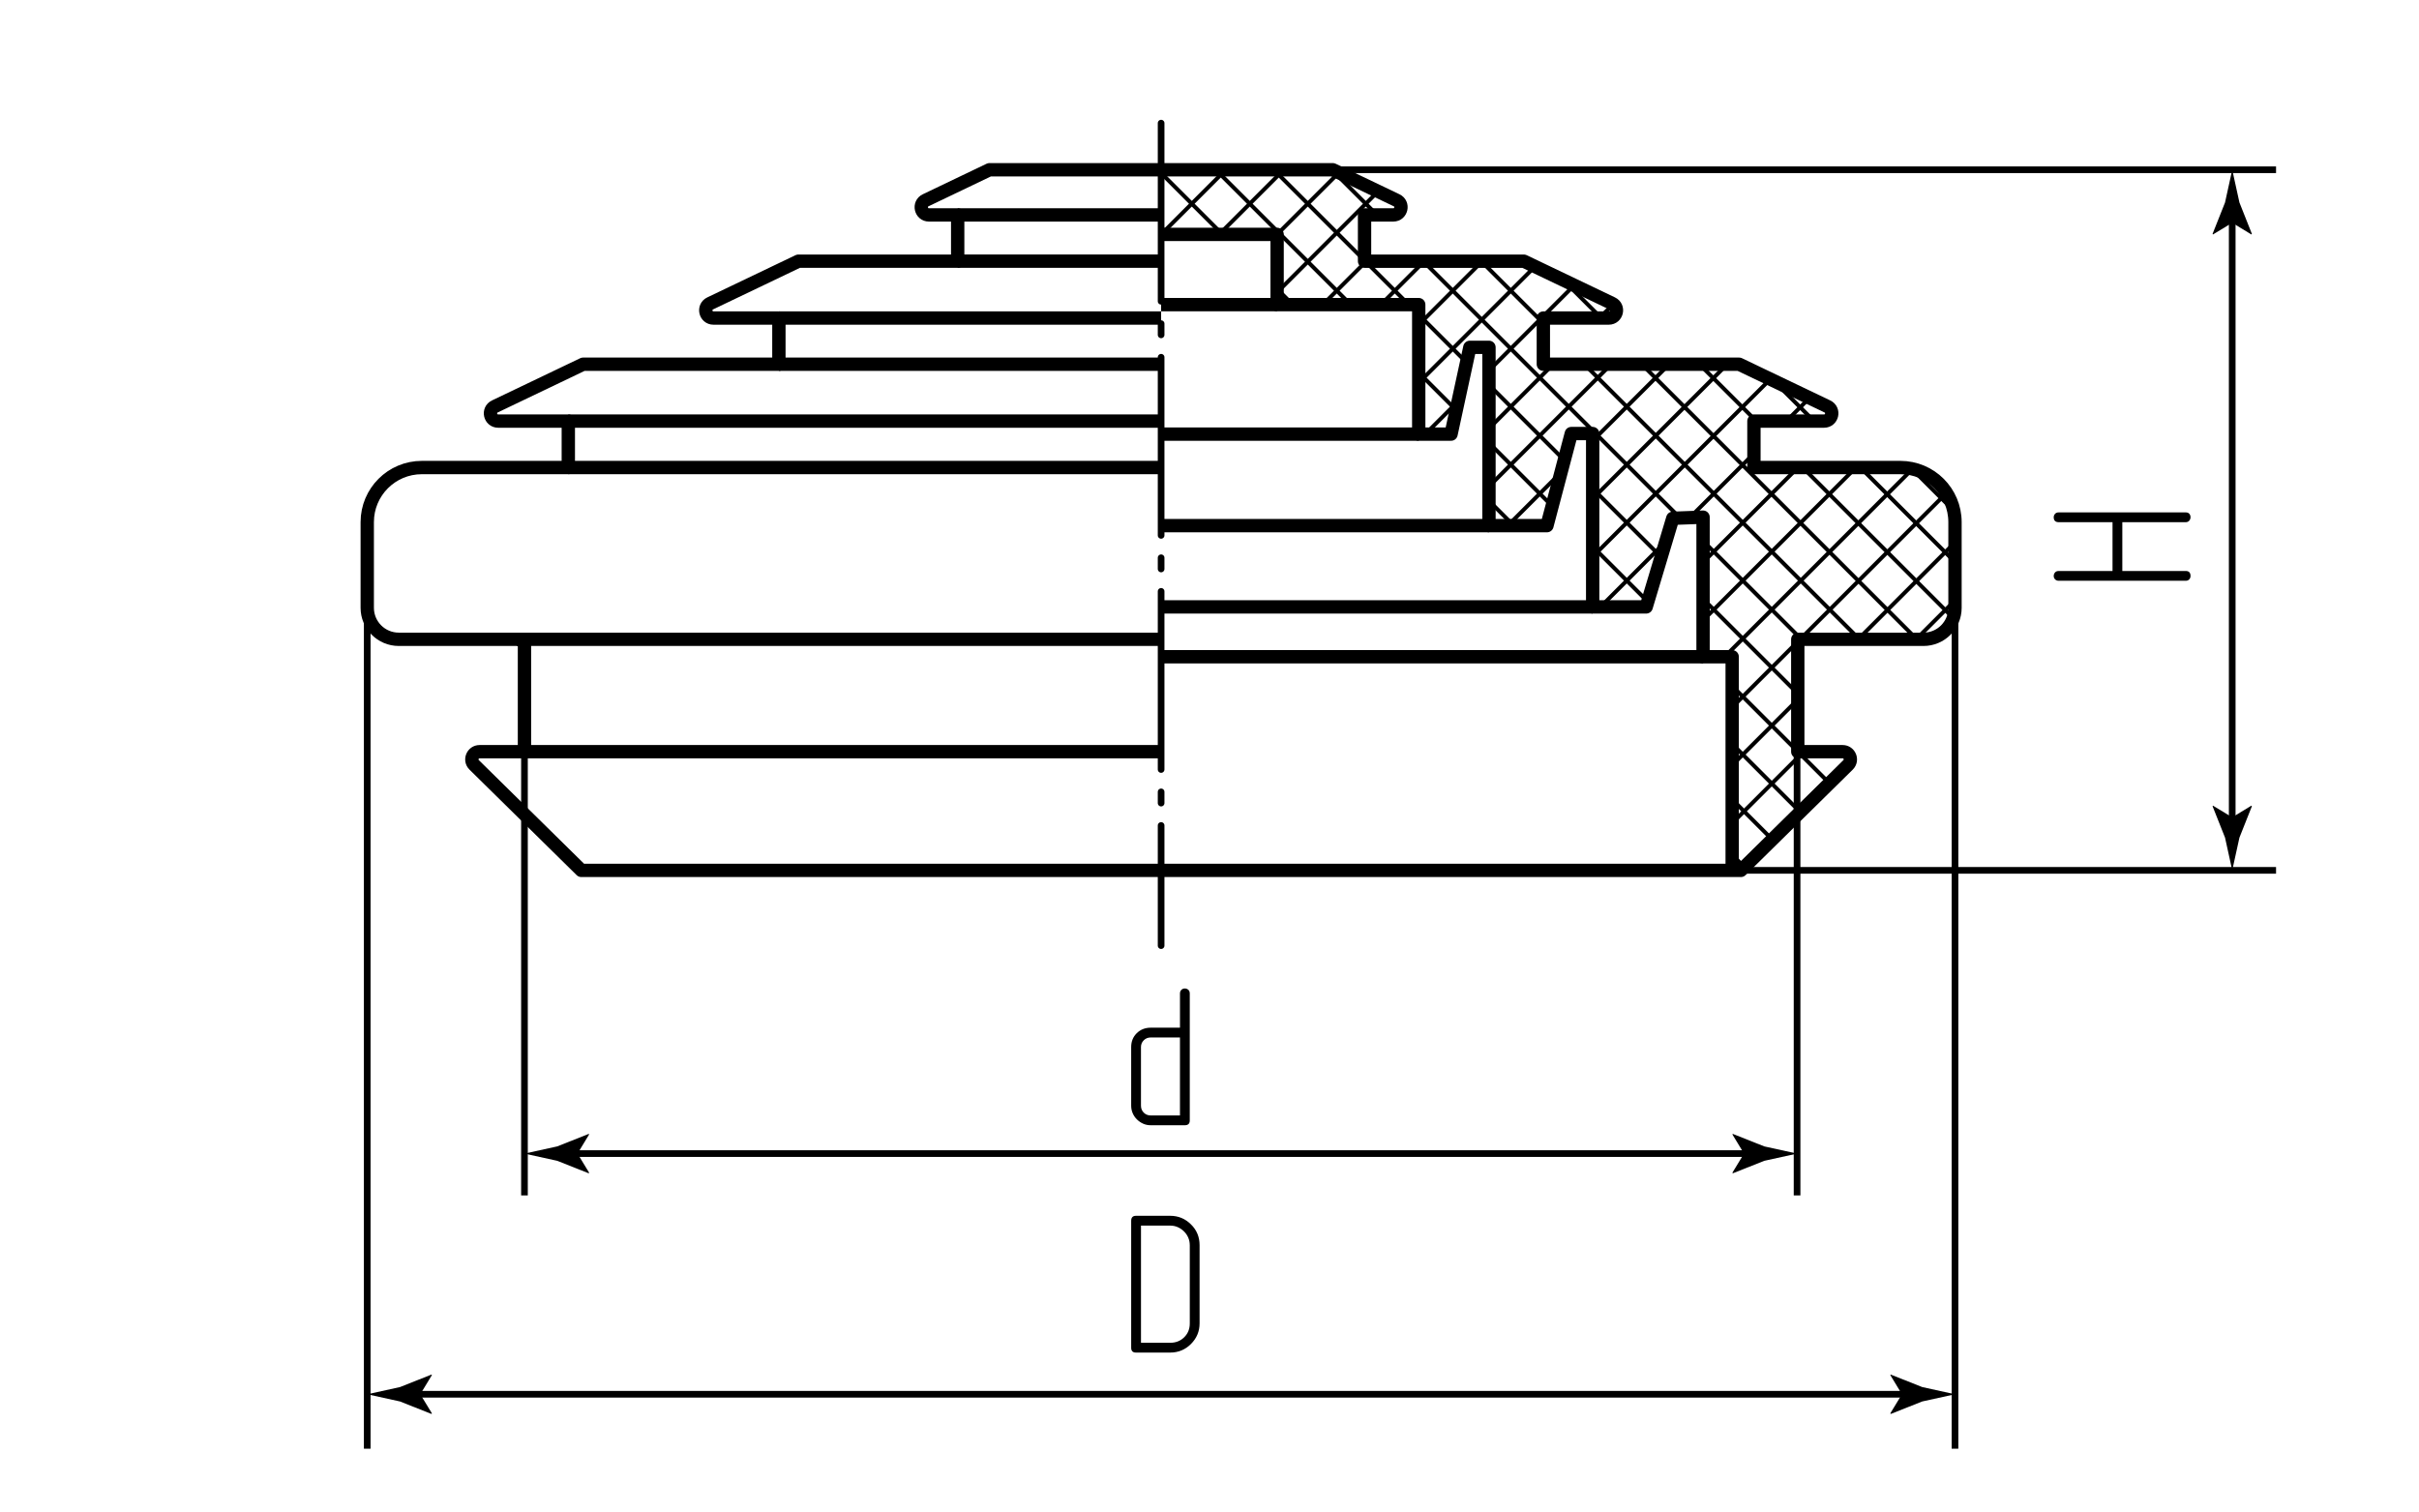
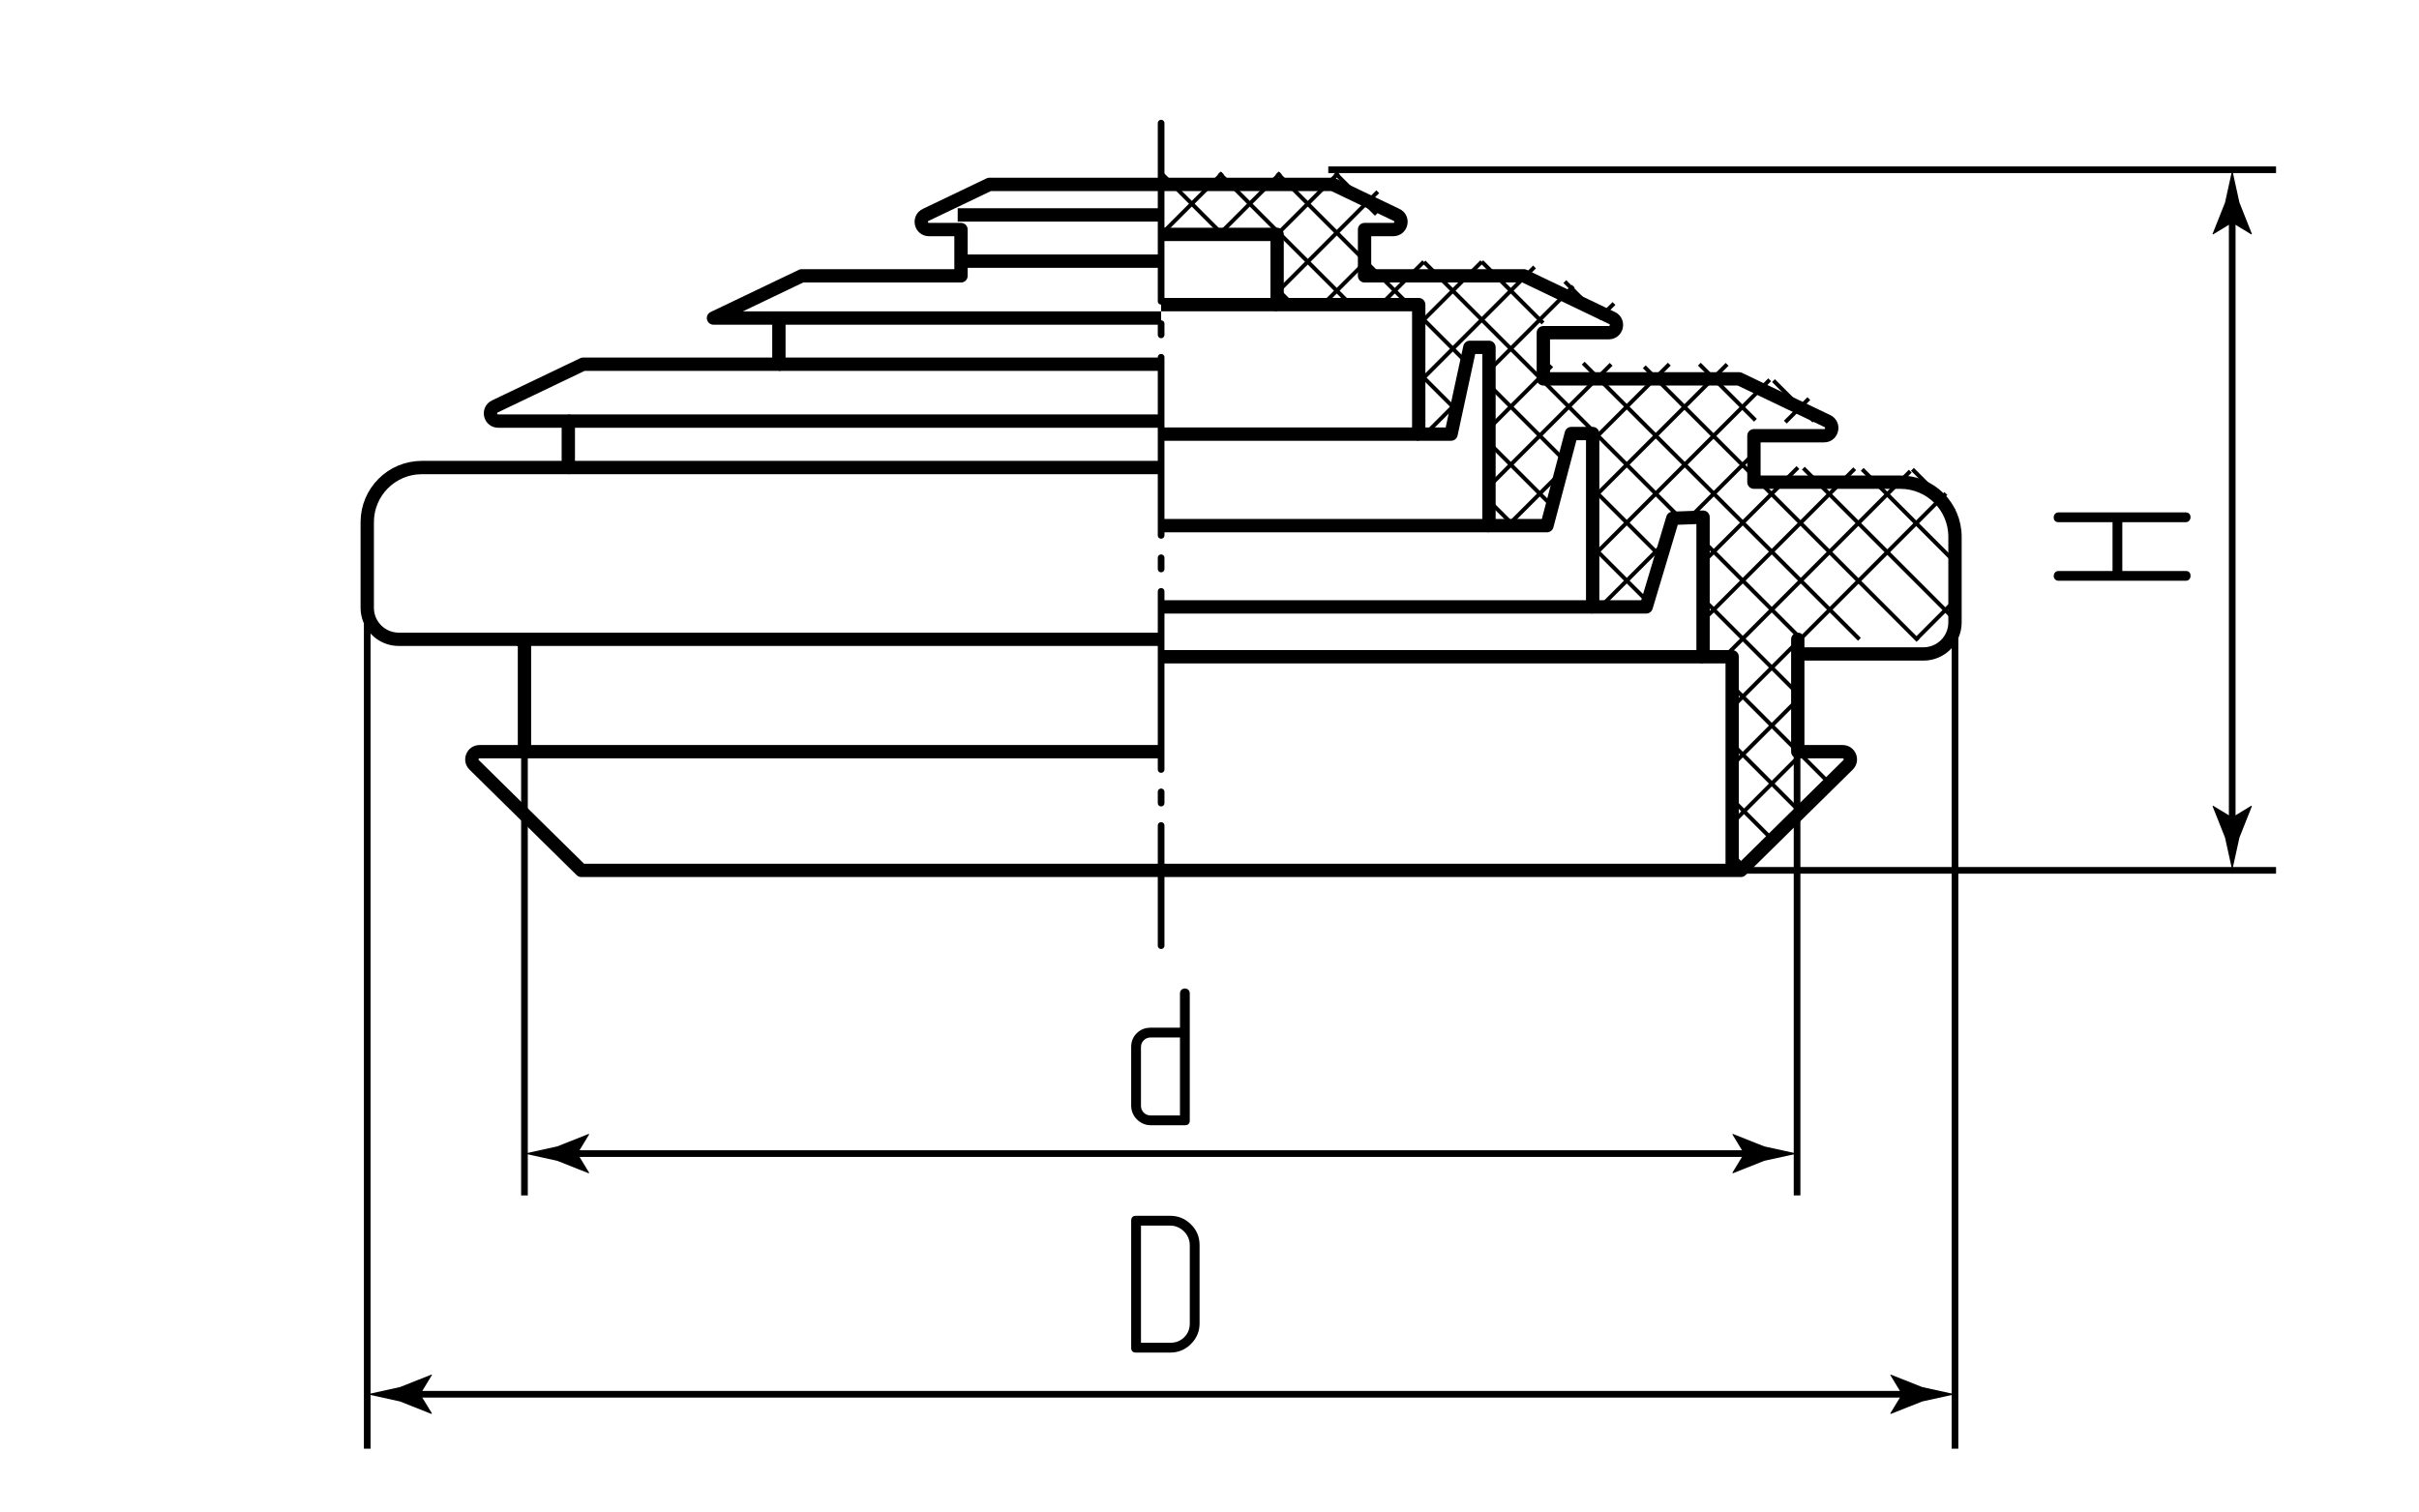
<svg xmlns="http://www.w3.org/2000/svg" version="1.1" id="kvm" x="0px" y="0px" viewBox="0 0 181.417 113.386" style="enable-background:new 0 0 181.417 113.386;" xml:space="preserve">
  <style type="text/css">
	.st0{fill:none;stroke:#000000;stroke-width:0.3;stroke-linejoin:round;stroke-miterlimit:10;}
	
		.st1{fill:none;stroke:#000000;stroke-width:0.5;stroke-linecap:round;stroke-linejoin:round;stroke-dasharray:13.362,1.68,0.84,1.68;}
	.st2{fill:none;stroke:#000000;stroke-width:0.5;stroke-miterlimit:10;}
	.st3{fill:none;stroke:#000000;stroke-linejoin:round;stroke-miterlimit:10;}
</style>
  <g id="Sections">
    <line class="st0" x1="87.08" y1="17.582" x2="91.679" y2="12.983" />
    <line class="st0" x1="91.679" y1="17.582" x2="87.08" y2="12.983" />
    <line class="st0" x1="91.43" y1="17.582" x2="96.029" y2="12.983" />
    <line class="st0" x1="101.11" y1="22.663" x2="91.43" y2="12.983" />
    <line class="st0" x1="109.159" y1="30.712" x2="106.382" y2="27.936" />
    <line class="st0" x1="95.779" y1="17.582" x2="100.379" y2="12.983" />
    <line class="st0" x1="105.647" y1="22.851" x2="95.779" y2="12.983" />
    <line class="st0" x1="109.933" y1="27.137" x2="106.483" y2="23.687" />
    <line class="st0" x1="95.905" y1="21.806" x2="103.327" y2="14.384" />
    <line class="st0" x1="103.223" y1="16.077" x2="100.129" y2="12.983" />
    <line class="st0" x1="99.336" y1="22.725" x2="102.512" y2="19.549" />
    <line class="st0" x1="115.726" y1="24.231" x2="111.127" y2="19.631" />
    <line class="st0" x1="96.947" y1="22.851" x2="95.861" y2="21.764" />
    <line class="st0" x1="126.004" y1="38.859" x2="106.798" y2="19.652" />
    <line class="st0" x1="117.315" y1="34.519" x2="111.71" y2="28.914" />
    <line class="st0" x1="124.581" y1="41.785" x2="119.487" y2="36.691" />
    <line class="st0" x1="134.811" y1="52.015" x2="127.912" y2="45.116" />
    <line class="st0" x1="135.186" y1="48.04" x2="127.746" y2="40.6" />
    <line class="st0" x1="139.452" y1="47.957" x2="118.737" y2="27.241" />
    <line class="st0" x1="116.401" y1="37.955" x2="111.658" y2="33.212" />
    <line class="st0" x1="123.578" y1="45.131" x2="119.538" y2="41.092" />
    <line class="st0" x1="137.199" y1="58.753" x2="129.949" y2="51.503" />
    <line class="st0" x1="113.528" y1="39.431" x2="111.707" y2="37.611" />
    <line class="st0" x1="134.935" y1="60.839" x2="129.897" y2="55.8" />
    <line class="st0" x1="132.912" y1="62.974" x2="129.897" y2="59.959" />
    <line class="st0" x1="130.817" y1="65.039" x2="129.897" y2="64.118" />
    <line class="st0" x1="143.84" y1="48.04" x2="123.313" y2="27.513" />
    <line class="st0" x1="146.618" y1="46.491" x2="135.245" y2="35.118" />
    <line class="st0" x1="146.602" y1="42.148" x2="139.661" y2="35.207" />
    <line class="st0" x1="146.535" y1="38.317" x2="143.425" y2="35.207" />
    <line class="st0" x1="103.61" y1="22.801" x2="106.778" y2="19.633" />
    <line class="st0" x1="106.333" y1="24.428" x2="111.128" y2="19.633" />
    <line class="st0" x1="106.452" y1="28.659" x2="115.086" y2="20.025" />
    <line class="st0" x1="106.895" y1="32.565" x2="109.316" y2="30.144" />
    <line class="st0" x1="111.672" y1="32.138" x2="116.376" y2="27.434" />
    <line class="st0" x1="111.668" y1="36.492" x2="120.83" y2="27.33" />
    <line class="st0" x1="113.304" y1="39.205" x2="117.098" y2="35.411" />
    <line class="st0" x1="119.501" y1="37.358" x2="129.528" y2="27.331" />
    <line class="st0" x1="119.354" y1="41.854" x2="132.721" y2="28.488" />
    <line class="st0" x1="120.032" y1="45.527" x2="124.814" y2="40.744" />
    <line class="st0" x1="127.676" y1="42.232" x2="134.837" y2="35.071" />
    <line class="st0" x1="127.733" y1="46.525" x2="139.095" y2="35.163" />
    <line class="st0" x1="129.293" y1="49.315" x2="143.264" y2="35.344" />
    <line class="st0" x1="129.964" y1="52.994" x2="145.937" y2="37.021" />
    <line class="st0" x1="129.993" y1="57.315" x2="134.871" y2="52.437" />
    <line class="st0" x1="143.729" y1="47.929" x2="146.488" y2="45.169" />
    <line class="st0" x1="111.676" y1="27.785" x2="117.992" y2="21.469" />
    <line class="st0" x1="119.979" y1="23.831" x2="121.042" y2="22.768" />
    <line class="st0" x1="120.146" y1="23.913" x2="117.355" y2="21.122" />
    <line class="st0" x1="119.434" y1="33.075" x2="125.193" y2="27.316" />
    <line class="st0" x1="131.651" y1="31.524" x2="127.446" y2="27.319" />
    <line class="st0" x1="136.041" y1="31.587" x2="133.006" y2="28.552" />
    <line class="st0" x1="126.679" y1="38.879" x2="131.462" y2="34.097" />
    <line class="st0" x1="133.892" y1="31.667" x2="135.657" y2="29.902" />
-     <line class="st0" x1="139.401" y1="47.906" x2="146.611" y2="40.697" />
    <line class="st0" x1="129.877" y1="61.78" x2="135.206" y2="56.451" />
  </g>
  <g id="Middles">
    <line class="st1" x1="87.08" y1="9.237" x2="87.08" y2="70.935" />
  </g>
  <g id="Texts">
    <g>
      <g>
        <path d="M88.494,74.525c0-0.11,0.035-0.2,0.105-0.27s0.155-0.105,0.255-0.105s0.188,0.032,0.263,0.097     c0.075,0.065,0.112,0.158,0.112,0.278v9.525c0,0.24-0.125,0.36-0.375,0.36h-2.55c-0.21,0-0.402-0.04-0.577-0.12     c-0.176-0.08-0.33-0.188-0.466-0.322c-0.135-0.135-0.239-0.29-0.314-0.465c-0.075-0.175-0.112-0.362-0.112-0.563v-4.395     c0-0.42,0.14-0.767,0.42-1.042c0.279-0.275,0.63-0.412,1.05-0.412h2.189V74.525z M86.304,77.825c-0.21,0-0.385,0.07-0.525,0.21     c-0.14,0.14-0.21,0.31-0.21,0.51v4.395c0,0.21,0.07,0.385,0.21,0.525c0.141,0.14,0.315,0.21,0.525,0.21h2.189v-5.85H86.304z" />
      </g>
    </g>
    <g>
      <g>
        <path d="M154.397,39.172c-0.25,0-0.375-0.125-0.375-0.375c0-0.09,0.032-0.173,0.097-0.248c0.065-0.074,0.158-0.112,0.278-0.112     h9.525c0.12,0,0.21,0.035,0.27,0.105s0.09,0.155,0.09,0.255s-0.032,0.188-0.098,0.263c-0.065,0.074-0.152,0.112-0.262,0.112     h-4.755v3.66h4.755c0.24,0,0.36,0.125,0.36,0.375c0,0.1-0.032,0.185-0.098,0.255c-0.065,0.07-0.152,0.104-0.262,0.104h-9.525     c-0.11,0-0.2-0.034-0.27-0.104s-0.105-0.155-0.105-0.255c0-0.101,0.032-0.188,0.097-0.263c0.065-0.075,0.158-0.112,0.278-0.112     h4.035v-3.66H154.397z" />
      </g>
    </g>
    <g>
      <g>
        <path d="M89.319,100.818c-0.43,0.43-0.95,0.645-1.56,0.645h-2.565c-0.239,0-0.359-0.12-0.359-0.36v-9.525     c0-0.25,0.12-0.375,0.359-0.375h2.565c0.609,0,1.13,0.215,1.56,0.645c0.43,0.42,0.646,0.94,0.646,1.56v5.865     C89.964,99.873,89.748,100.388,89.319,100.818z M89.229,93.408c0-0.2-0.037-0.387-0.112-0.563     c-0.075-0.175-0.18-0.33-0.315-0.465c-0.135-0.135-0.29-0.242-0.465-0.322s-0.367-0.12-0.577-0.12h-2.19v8.79h2.19     c0.42,0,0.77-0.138,1.05-0.413s0.42-0.623,0.42-1.042V93.408z" />
      </g>
    </g>
  </g>
  <g id="Pointers">
    <g>
      <g>
        <line class="st2" x1="131.514" y1="86.536" x2="42.593" y2="86.536" />
        <g>
          <path d="M130.796,86.536l-0.877,1.441l0.049,0.033l2.35-0.933c0.819-0.18,1.637-0.36,2.456-0.54      c-0.819-0.18-1.637-0.36-2.456-0.54l-2.35-0.933l-0.049,0.025L130.796,86.536z" />
        </g>
        <g>
          <path d="M43.311,86.536l0.877,1.441l-0.049,0.033l-2.35-0.933c-0.819-0.18-1.637-0.36-2.456-0.54      c0.819-0.18,1.637-0.36,2.456-0.54l2.35-0.933l0.049,0.025L43.311,86.536z" />
        </g>
      </g>
    </g>
    <g>
      <g>
        <line class="st2" x1="167.409" y1="15.995" x2="167.409" y2="62.029" />
        <g>
          <path d="M167.409,16.713l1.441,0.877l0.033-0.049l-0.933-2.35c-0.18-0.819-0.36-1.637-0.54-2.456      c-0.18,0.819-0.36,1.637-0.54,2.456l-0.933,2.35l0.025,0.049L167.409,16.713z" />
        </g>
        <g>
          <path d="M167.409,61.311l1.441-0.877l0.033,0.049l-0.933,2.35c-0.18,0.819-0.36,1.637-0.54,2.456      c-0.18-0.819-0.36-1.637-0.54-2.456l-0.933-2.35l0.025-0.049L167.409,61.311z" />
        </g>
      </g>
    </g>
    <g>
      <g>
        <line class="st2" x1="143.357" y1="104.589" x2="30.802" y2="104.589" />
        <g>
          <path d="M142.639,104.589l-0.877,1.441l0.049,0.033l2.35-0.933c0.819-0.18,1.637-0.36,2.456-0.54      c-0.819-0.18-1.637-0.36-2.456-0.54l-2.35-0.933l-0.049,0.025L142.639,104.589z" />
        </g>
        <g>
          <path d="M31.52,104.589l0.877,1.441l-0.049,0.033l-2.35-0.933c-0.819-0.18-1.637-0.36-2.456-0.54      c0.819-0.18,1.637-0.36,2.456-0.54l2.35-0.933l0.049,0.025L31.52,104.589z" />
        </g>
      </g>
    </g>
  </g>
  <g id="Сallout">
    <line class="st2" x1="146.618" y1="45.593" x2="146.618" y2="108.673" />
    <line class="st2" x1="27.541" y1="45.593" x2="27.541" y2="108.673" />
    <line class="st2" x1="39.333" y1="48.452" x2="39.333" y2="89.673" />
    <line class="st2" x1="134.774" y1="48.452" x2="134.774" y2="89.673" />
    <line class="st2" x1="129.475" y1="65.289" x2="170.696" y2="65.289" />
    <line class="st2" x1="99.616" y1="12.734" x2="170.696" y2="12.734" />
  </g>
  <g id="BaseContour">
-     <path class="st3" d="M134.827,47.957v8.431h3.366c0.516,0,0.773,0.626,0.405,0.989l-8.036,7.914H43.597l-8.036-7.914   c-0.368-0.362-0.111-0.989,0.405-0.989h3.367v-8.431h-9.428c-1.305,0-2.363-1.058-2.363-2.363v-6.428   c0-2.261,1.833-4.094,4.094-4.094h10.985v-3.485h-5.259c-0.615,0-0.804-0.833-0.249-1.098l6.615-3.166h14.686v-3.465h-4.905   c-0.615,0-0.804-0.833-0.249-1.098l6.615-3.166h11.948v-3.472H69.67c-0.615,0-0.804-0.833-0.249-1.098l4.781-2.289h25.757   l4.781,2.289c0.554,0.265,0.365,1.098-0.249,1.098h-2.154v3.472h11.948l6.615,3.166c0.554,0.265,0.365,1.098-0.249,1.098h-4.905   v3.465h14.686l6.615,3.166c0.554,0.265,0.365,1.098-0.249,1.098h-5.259v3.485h10.985c2.261,0,4.094,1.833,4.094,4.094v6.428   c0,1.305-1.058,2.363-2.363,2.363H134.827z" />
+     <path class="st3" d="M134.827,47.957v8.431h3.366c0.516,0,0.773,0.626,0.405,0.989l-8.036,7.914H43.597l-8.036-7.914   c-0.368-0.362-0.111-0.989,0.405-0.989h3.367v-8.431h-9.428c-1.305,0-2.363-1.058-2.363-2.363v-6.428   c0-2.261,1.833-4.094,4.094-4.094h10.985v-3.485h-5.259c-0.615,0-0.804-0.833-0.249-1.098l6.615-3.166h14.686v-3.465h-4.905   l6.615-3.166h11.948v-3.472H69.67c-0.615,0-0.804-0.833-0.249-1.098l4.781-2.289h25.757   l4.781,2.289c0.554,0.265,0.365,1.098-0.249,1.098h-2.154v3.472h11.948l6.615,3.166c0.554,0.265,0.365,1.098-0.249,1.098h-4.905   v3.465h14.686l6.615,3.166c0.554,0.265,0.365,1.098-0.249,1.098h-5.259v3.485h10.985c2.261,0,4.094,1.833,4.094,4.094v6.428   c0,1.305-1.058,2.363-2.363,2.363H134.827z" />
    <line class="st3" x1="71.824" y1="16.121" x2="87.08" y2="16.121" />
    <line class="st3" x1="71.824" y1="19.592" x2="87.08" y2="19.592" />
    <line class="st3" x1="58.414" y1="23.857" x2="87.08" y2="23.857" />
    <line class="st3" x1="58.414" y1="27.322" x2="87.08" y2="27.322" />
    <line class="st3" x1="42.621" y1="31.587" x2="87.08" y2="31.587" />
    <line class="st3" x1="42.621" y1="35.071" x2="87.08" y2="35.071" />
    <line class="st3" x1="38.747" y1="47.957" x2="87.08" y2="47.957" />
    <line class="st3" x1="39.333" y1="56.387" x2="87.08" y2="56.387" />
    <polyline class="st3" points="87.08,17.582 95.779,17.582 95.779,22.851 106.4,22.851 106.4,32.565 108.825,32.565 110.233,26.056    111.668,26.056 111.668,39.431 116.017,39.431 117.842,32.523 119.445,32.523 119.445,45.527 123.459,45.527 125.452,38.879    127.724,38.795 127.724,49.267 129.908,49.267 129.908,65.289  " />
    <line class="st3" x1="95.779" y1="22.851" x2="87.08" y2="22.851" />
    <line class="st3" x1="106.4" y1="32.565" x2="87.08" y2="32.565" />
    <line class="st3" x1="111.668" y1="39.431" x2="87.08" y2="39.431" />
    <line class="st3" x1="119.445" y1="45.527" x2="87.08" y2="45.527" />
    <line class="st3" x1="127.724" y1="49.267" x2="87.08" y2="49.267" />
  </g>
</svg>